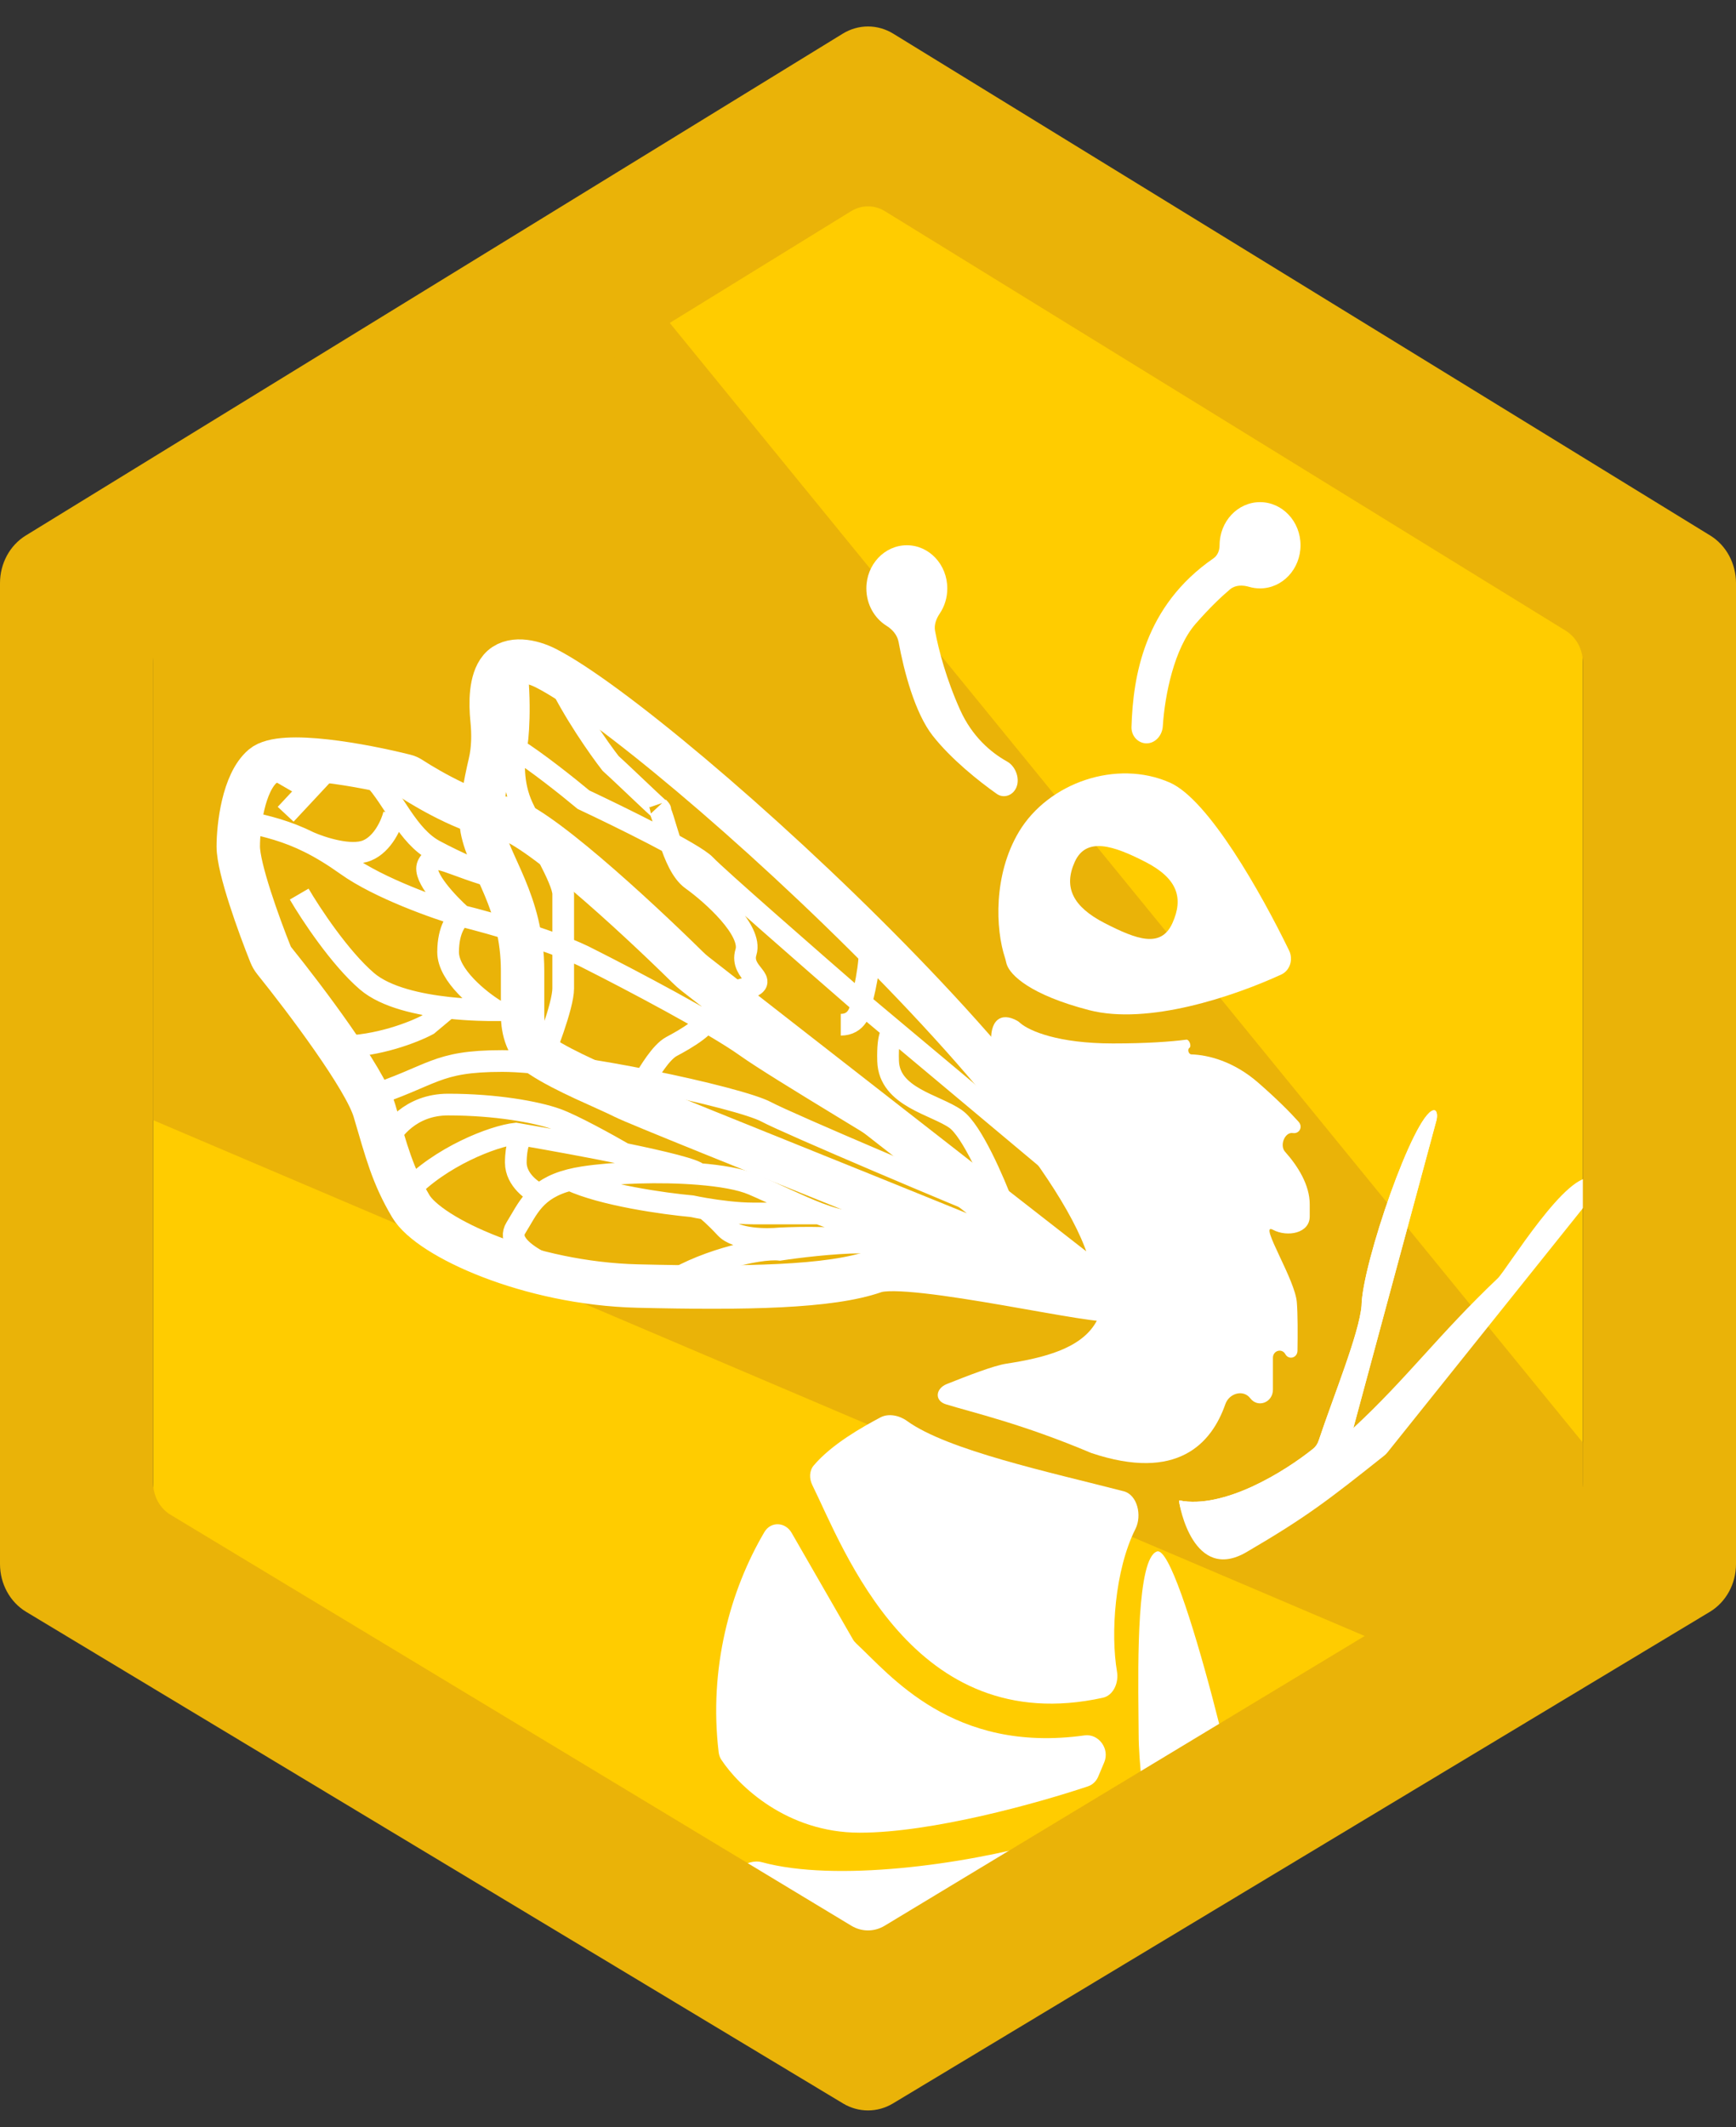
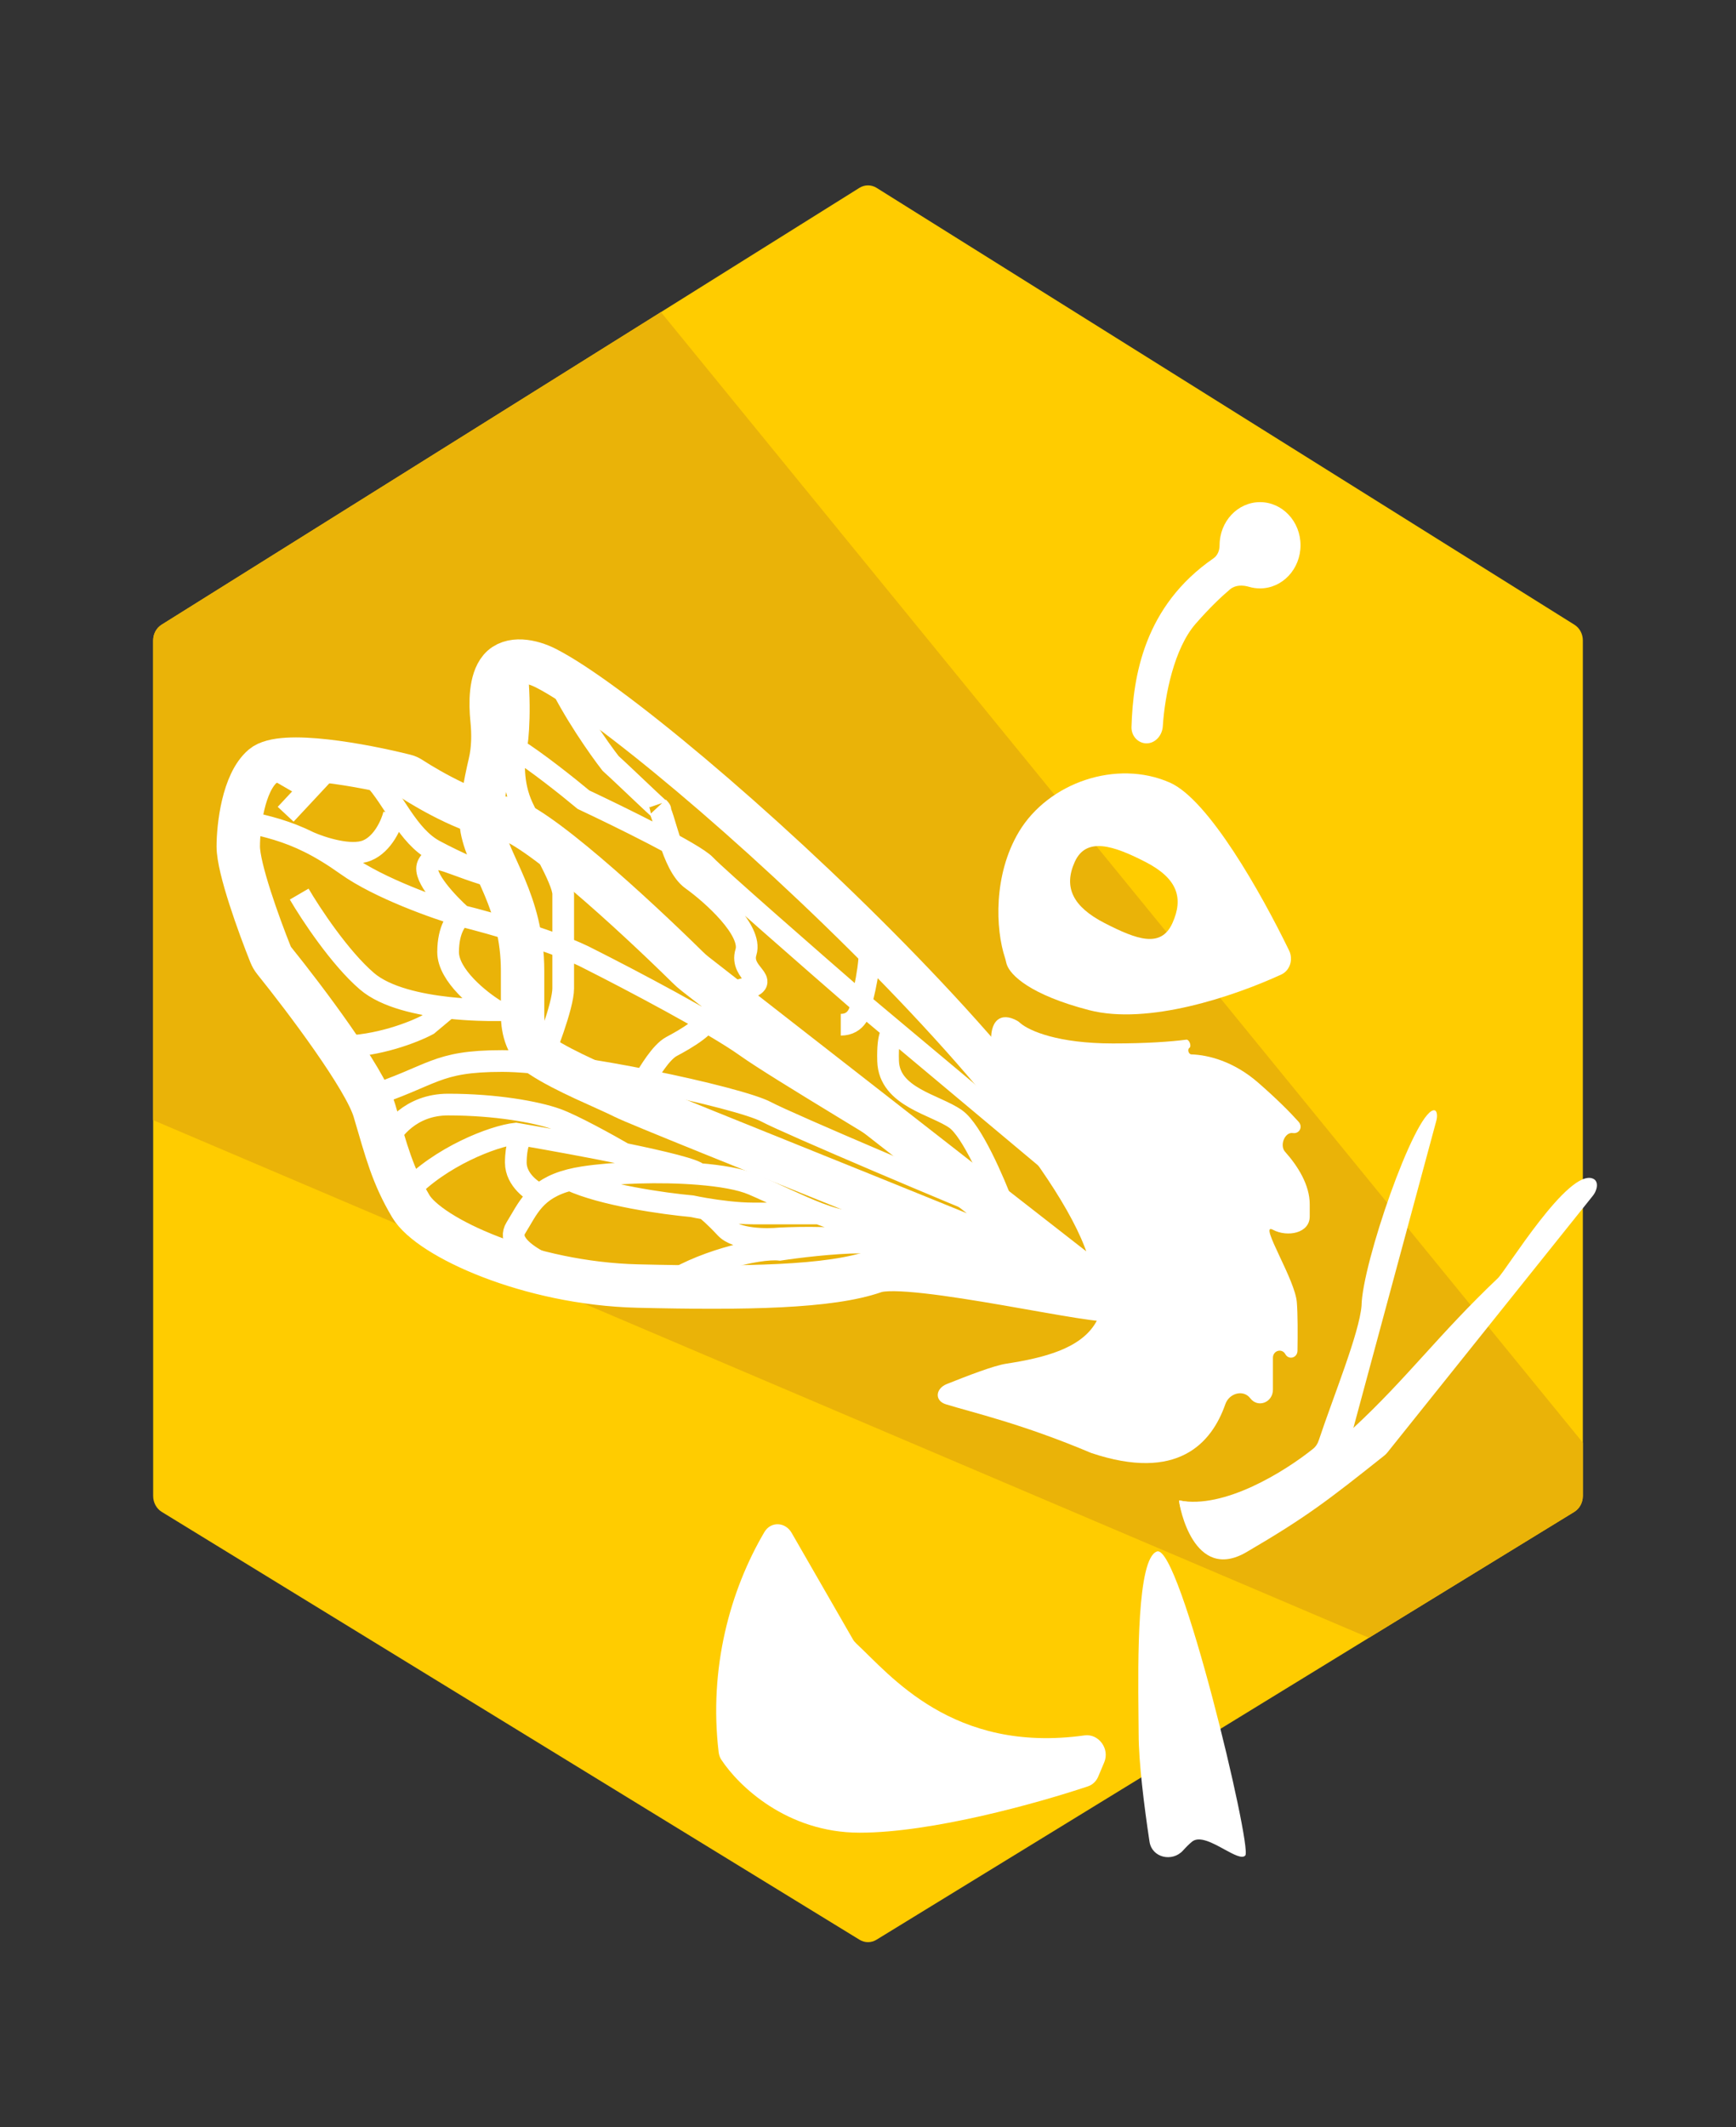
<svg xmlns="http://www.w3.org/2000/svg" width="40" height="49" viewBox="0 0 40 49" fill="none">
  <rect x="0" y="0" width="40" height="49" fill="#333333" stroke="none" />
  <path d="M36.471 34.458V33.23V14.752C36.471 14.602 36.397 14.464 36.276 14.389L20.198 4.327C20.076 4.251 19.924 4.251 19.802 4.327L15.229 7.189L3.724 14.389C3.603 14.464 3.529 14.602 3.529 14.752V25.801V34.458C3.529 34.609 3.605 34.749 3.727 34.824L19.805 44.679C19.926 44.753 20.074 44.753 20.195 44.679L31.542 37.724L36.273 34.824C36.395 34.749 36.471 34.609 36.471 34.458Z" fill="#FFCC00" />
  <path fill-rule="evenodd" clip-rule="evenodd" d="M36.471 33.23L15.229 7.189L3.724 14.389C3.603 14.464 3.529 14.602 3.529 14.752V25.801L31.542 37.724L36.273 34.824C36.395 34.749 36.471 34.609 36.471 34.458V33.23Z" fill="#EAB308" />
  <path d="M29.033 13.553C29.548 13.553 29.966 13.108 29.966 12.559C29.966 12.011 29.548 11.566 29.033 11.566C28.518 11.566 28.101 12.011 28.101 12.559C28.101 12.678 28.055 12.795 27.962 12.859C26.365 13.96 26.107 15.572 26.071 16.745C26.065 16.953 26.224 17.122 26.418 17.122C26.619 17.122 26.779 16.942 26.793 16.727C26.838 16.006 27.058 14.928 27.55 14.367C27.883 13.986 28.151 13.736 28.341 13.575C28.465 13.471 28.634 13.473 28.785 13.518C28.864 13.541 28.947 13.553 29.033 13.553Z" fill="white" />
-   <path d="M21.827 13.553C21.827 13.769 21.763 13.969 21.653 14.132C21.574 14.249 21.519 14.389 21.545 14.531C21.628 14.973 21.804 15.645 22.124 16.354C22.398 16.962 22.829 17.332 23.204 17.54C23.434 17.667 23.537 18.029 23.36 18.231C23.257 18.349 23.092 18.374 22.966 18.285C22.557 17.997 21.91 17.482 21.488 16.942C21.079 16.419 20.826 15.452 20.705 14.788C20.675 14.623 20.558 14.495 20.422 14.411C20.147 14.238 19.962 13.919 19.962 13.553C19.962 13.004 20.38 12.559 20.895 12.559C21.41 12.559 21.827 13.004 21.827 13.553Z" fill="white" />
  <path fill-rule="evenodd" clip-rule="evenodd" d="M23.48 19.155C22.884 20.148 22.938 21.402 23.156 22.06C23.173 22.111 23.181 22.166 23.198 22.217C23.281 22.461 23.733 22.912 25.091 23.266C26.451 23.62 28.428 22.949 29.522 22.447C29.722 22.355 29.803 22.102 29.703 21.894C29.062 20.575 27.848 18.419 26.956 18.026C25.727 17.484 24.159 18.026 23.48 19.155ZM25.454 21.263C26.19 21.64 26.75 21.847 27.014 21.263C27.278 20.678 27.126 20.23 26.39 19.852C25.655 19.475 25.028 19.268 24.764 19.852C24.5 20.437 24.719 20.885 25.454 21.263Z" fill="white" />
  <path d="M25.642 24.034C24.375 24.034 23.724 23.745 23.517 23.572C23.492 23.55 23.466 23.527 23.437 23.511C22.701 23.099 22.306 24.235 24.286 27.151C26.593 30.551 24.925 31.143 23.183 31.411C22.898 31.454 22.284 31.692 21.816 31.879C21.554 31.983 21.528 32.264 21.796 32.346C22.418 32.538 23.546 32.792 25.143 33.467C27.13 34.133 27.917 33.248 28.234 32.342C28.323 32.089 28.649 31.998 28.809 32.208C28.984 32.437 29.33 32.304 29.33 32.008V31.275C29.33 31.108 29.536 31.047 29.616 31.191C29.694 31.332 29.893 31.277 29.896 31.113C29.902 30.725 29.903 30.274 29.881 29.997C29.861 29.738 29.657 29.305 29.486 28.942C29.3 28.544 29.153 28.231 29.33 28.326C29.659 28.501 30.178 28.411 30.178 28.018V27.738C30.178 27.298 29.911 26.866 29.609 26.528C29.479 26.383 29.603 26.07 29.789 26.098C29.939 26.121 30.027 25.956 29.922 25.839C29.729 25.623 29.426 25.317 28.991 24.938C28.42 24.44 27.83 24.298 27.451 24.286C27.388 24.284 27.353 24.174 27.405 24.137C27.462 24.097 27.402 23.939 27.335 23.947C26.982 23.993 26.432 24.034 25.642 24.034Z" fill="white" />
  <path d="M28.694 42.737C28.855 42.547 27.187 35.563 26.66 35.735C26.196 35.886 26.22 38.266 26.232 39.502L26.232 39.502V39.503C26.234 39.672 26.236 39.819 26.236 39.936C26.236 40.586 26.361 41.591 26.486 42.418C26.543 42.794 27.014 42.896 27.26 42.622C27.329 42.545 27.398 42.476 27.465 42.421C27.633 42.281 27.941 42.449 28.21 42.597C28.429 42.716 28.622 42.822 28.694 42.737Z" fill="white" />
  <path d="M27.168 34.56C28.203 34.767 29.602 33.895 30.256 33.37C30.317 33.322 30.36 33.255 30.385 33.179C30.732 32.138 31.318 30.713 31.372 30.075C31.385 29.116 32.582 25.651 33.028 25.574C33.12 25.558 33.123 25.711 33.097 25.807L30.98 33.646C30.955 33.74 30.899 33.822 30.823 33.878C29.851 34.581 29.458 34.853 28.397 35.419C27.433 35.932 27.168 34.651 27.168 34.56Z" fill="white" />
-   <path d="M27.168 34.56C28.203 34.767 29.602 33.895 30.256 33.37C30.317 33.322 30.36 33.255 30.385 33.179C30.732 32.138 31.318 30.713 31.372 30.075C31.385 29.116 32.582 25.651 33.028 25.574C33.12 25.558 33.123 25.711 33.097 25.807L30.98 33.646C30.955 33.74 30.899 33.822 30.823 33.878C29.851 34.581 29.458 34.853 28.397 35.419C27.433 35.932 27.168 34.651 27.168 34.56Z" fill="white" />
  <path d="M27.168 34.56C28.539 34.861 30.417 33.598 31.185 32.889C32.415 31.751 33.157 30.727 34.51 29.444C34.709 29.255 36.142 26.892 36.709 27.15C36.845 27.212 36.802 27.416 36.706 27.537L31.964 33.46C31.945 33.483 31.923 33.505 31.9 33.524C30.588 34.567 30.102 34.943 28.722 35.75C27.503 36.462 27.168 34.685 27.168 34.56Z" fill="white" />
-   <path d="M23.997 44.775C23.921 45.008 23.674 45.116 23.45 45.062C21.874 44.683 19.914 46.198 18.947 47.194C18.849 47.295 18.709 47.344 18.592 47.273C17.856 46.83 17.187 44.998 16.828 43.53C16.735 43.152 17.203 42.797 17.556 42.893C19.248 43.354 22.182 42.953 24.087 42.419C24.403 42.331 24.698 42.659 24.588 42.99L23.997 44.775Z" fill="white" />
  <path d="M16.559 40.362C16.567 40.422 16.586 40.479 16.618 40.529C17.016 41.135 18.13 42.213 19.808 42.213C21.476 42.213 23.91 41.533 25.07 41.145C25.176 41.109 25.261 41.027 25.306 40.918L25.443 40.593C25.576 40.276 25.31 39.927 24.989 39.972C21.948 40.397 20.504 38.571 19.732 37.858C19.7 37.828 19.672 37.795 19.65 37.756L18.24 35.306C18.095 35.054 17.761 35.038 17.613 35.288C16.822 36.632 16.328 38.423 16.559 40.362Z" fill="white" />
-   <path d="M20.286 32.648C20.474 32.548 20.726 32.603 20.9 32.73C21.831 33.405 24.206 33.913 25.892 34.349C26.208 34.431 26.317 34.908 26.163 35.215C25.685 36.164 25.588 37.628 25.737 38.501C25.782 38.761 25.653 39.052 25.411 39.105C21.029 40.065 19.44 35.668 18.716 34.204C18.644 34.058 18.645 33.878 18.749 33.755C19.165 33.263 19.866 32.872 20.286 32.648Z" fill="white" />
-   <path fill-rule="evenodd" clip-rule="evenodd" d="M40 13.432V36.024C40 36.481 39.77 36.901 39.399 37.125L20.576 48.449C20.218 48.664 19.782 48.664 19.424 48.449L0.601 37.125C0.23 36.901 0 36.481 0 36.024V13.432C0 12.979 0.226 12.561 0.592 12.336L19.416 0.777C19.778 0.554 20.222 0.554 20.584 0.777L39.408 12.336C39.774 12.561 40 12.979 40 13.432ZM36.471 34.157V15.258C36.471 14.957 36.32 14.678 36.077 14.528L20.391 4.865C20.149 4.716 19.851 4.716 19.609 4.865L3.923 14.528C3.68 14.678 3.529 14.957 3.529 15.258V34.157C3.529 34.461 3.682 34.741 3.929 34.89L19.616 44.356C19.854 44.5 20.146 44.5 20.384 44.356L36.071 34.89C36.318 34.741 36.471 34.461 36.471 34.157Z" fill="#EAB308" />
  <path d="M25.611 29.91C26.608 27.049 15.334 16.786 12.576 15.389C12.243 15.22 11.762 15.123 11.521 15.409C11.299 15.674 11.298 16.187 11.337 16.575C11.371 16.911 11.367 17.253 11.29 17.581C11.178 18.058 11.042 18.753 11.105 19.089C11.261 19.925 12.041 20.761 12.041 22.361V23.366C12.041 23.74 12.15 24.112 12.461 24.319C13.031 24.698 13.958 25.061 14.381 25.275C14.945 25.561 25.083 29.553 25.611 29.91ZM25.611 29.91C22.104 27.176 16.774 23.021 16.017 22.432C15.955 22.383 15.899 22.334 15.843 22.278C14.647 21.1 12.251 18.887 11.59 18.84C10.942 18.795 9.941 18.235 9.465 17.926C9.424 17.899 9.382 17.88 9.337 17.869C8.384 17.63 6.495 17.274 6.054 17.647C5.603 18.029 5.49 19.039 5.49 19.497C5.49 20 5.964 21.309 6.232 21.978C6.254 22.034 6.284 22.085 6.32 22.13C7.032 23.014 8.408 24.839 8.628 25.583C8.91 26.538 9.041 27.067 9.465 27.783C9.888 28.499 12.189 29.562 14.693 29.622C17.196 29.682 19.129 29.646 20.151 29.288C20.97 29.001 25.611 30.122 25.611 29.91Z" stroke="white" />
  <path d="M5.646 18.922C6.163 19.033 6.612 19.144 7.128 19.401M10.637 21.095C10.065 20.928 8.734 20.46 7.986 19.925C7.67 19.7 7.39 19.531 7.128 19.401M10.637 21.095C11.313 21.263 12.852 21.697 13.601 22.099C14.485 22.544 16.439 23.57 17.188 24.105C17.937 24.64 20.827 26.334 22.023 27.114M10.637 21.095C10.325 20.817 9.733 20.193 9.857 19.925C10.013 19.591 10.325 19.925 11.573 20.259C11.157 20.148 10.512 19.858 10.013 19.591C9.389 19.256 9.078 18.42 8.61 17.919C8.61 17.785 8.506 17.64 8.454 17.584M10.637 21.095C10.533 21.151 10.325 21.396 10.325 21.931C10.325 22.466 11.053 23.046 11.417 23.269C11.28 23.269 10.841 23.269 10.325 23.212M7.674 17.584L7.128 18.17M6.582 18.755L7.128 18.17M7.128 18.17L6.114 17.584M7.128 19.401C7.414 19.527 8.079 19.743 8.454 19.591C8.828 19.439 9.026 18.97 9.078 18.755M6.894 20.594C7.154 21.04 7.83 22.065 8.454 22.6C8.89 22.975 9.669 23.139 10.325 23.212M12.821 15.578C13.195 16.381 13.809 17.25 14.069 17.584C14.38 17.863 15.472 18.922 15.16 18.587C15.316 18.755 15.472 19.925 15.94 20.259C16.408 20.594 17.344 21.43 17.188 21.931C17.032 22.433 17.812 22.6 17.188 22.767C16.564 22.934 16.423 22.934 16.408 23.269C16.393 23.603 15.784 23.938 15.472 24.105C15.223 24.238 14.952 24.708 14.848 24.876M11.417 16.916C11.496 16.944 11.76 17.169 11.885 17.247M19.84 23.102C18.748 22.154 16.502 20.193 16.252 19.925C16.003 19.657 14.277 18.811 13.445 18.42C13.075 18.112 12.356 17.54 11.885 17.247M19.84 23.102C19.944 22.767 20.12 21.864 19.995 21.597M19.84 23.102C19.84 23.269 19.746 23.603 19.372 23.603M19.84 23.102L20.644 23.776M24.831 27.281L20.644 23.776M8.454 25.275C10.013 24.773 10.013 24.439 11.573 24.439C13.133 24.439 17.032 25.275 17.656 25.61C18.155 25.877 22.127 27.56 23.115 27.95M13.445 29.455C12.821 29.288 11.573 28.786 11.885 28.285C12.165 27.835 12.319 27.386 13.133 27.177M15.316 29.622C16.065 29.087 17.448 28.73 17.968 28.786C18.332 28.73 19.216 28.619 19.84 28.619M19.84 28.619C20.463 28.619 22.335 28.619 22.803 28.619C22.127 28.619 19.902 28.117 19.528 28.117C19.357 28.117 19.125 28.051 18.861 27.95M19.84 28.619C19.465 28.485 18.436 28.501 17.968 28.525C17.656 28.556 16.97 28.552 16.72 28.285C16.471 28.017 16.304 27.878 16.252 27.842M13.133 27.177C13.227 27.153 13.331 27.132 13.445 27.114C14.138 27.008 15.208 26.969 16.096 27.041M13.133 27.177C13.881 27.528 15.316 27.727 15.94 27.783C16.016 27.799 16.124 27.82 16.252 27.842M18.861 27.95C18.399 27.774 17.84 27.494 17.344 27.281C17.059 27.159 16.608 27.082 16.096 27.041M18.861 27.95C18.563 27.95 17.843 27.95 17.344 27.95C16.99 27.95 16.563 27.894 16.252 27.842M9.389 27.449C10.138 26.646 11.365 26.167 11.885 26.111C11.935 26.12 11.987 26.128 12.041 26.138M16.096 27.041C16.032 26.942 15.28 26.76 14.38 26.575M12.442 27.511C12.286 27.455 11.885 27.181 11.885 26.78C11.885 26.379 11.989 26.185 12.041 26.138M12.041 26.138C12.692 26.25 13.593 26.414 14.38 26.575M8.922 26.278C9.026 26.055 9.452 25.442 10.325 25.442C11.417 25.442 12.353 25.61 12.821 25.777C13.195 25.91 14.017 26.365 14.38 26.575M11.885 15.244C12.01 16.18 11.937 17.081 11.885 17.247M11.885 17.247C11.833 17.471 11.791 18.052 12.041 18.587C12.353 19.256 12.977 20.259 12.977 20.594C12.977 20.928 12.977 22.266 12.977 22.767C12.977 23.169 12.546 24.271 12.442 24.494M7.83 24.105C8.703 24.105 9.545 23.77 9.857 23.603L10.325 23.212M23.115 27.783C22.907 27.226 22.398 26.044 22.023 25.777C21.555 25.442 20.488 25.275 20.463 24.439C20.444 23.77 20.576 23.718 20.644 23.776" stroke="white" stroke-width="0.5" />
</svg>